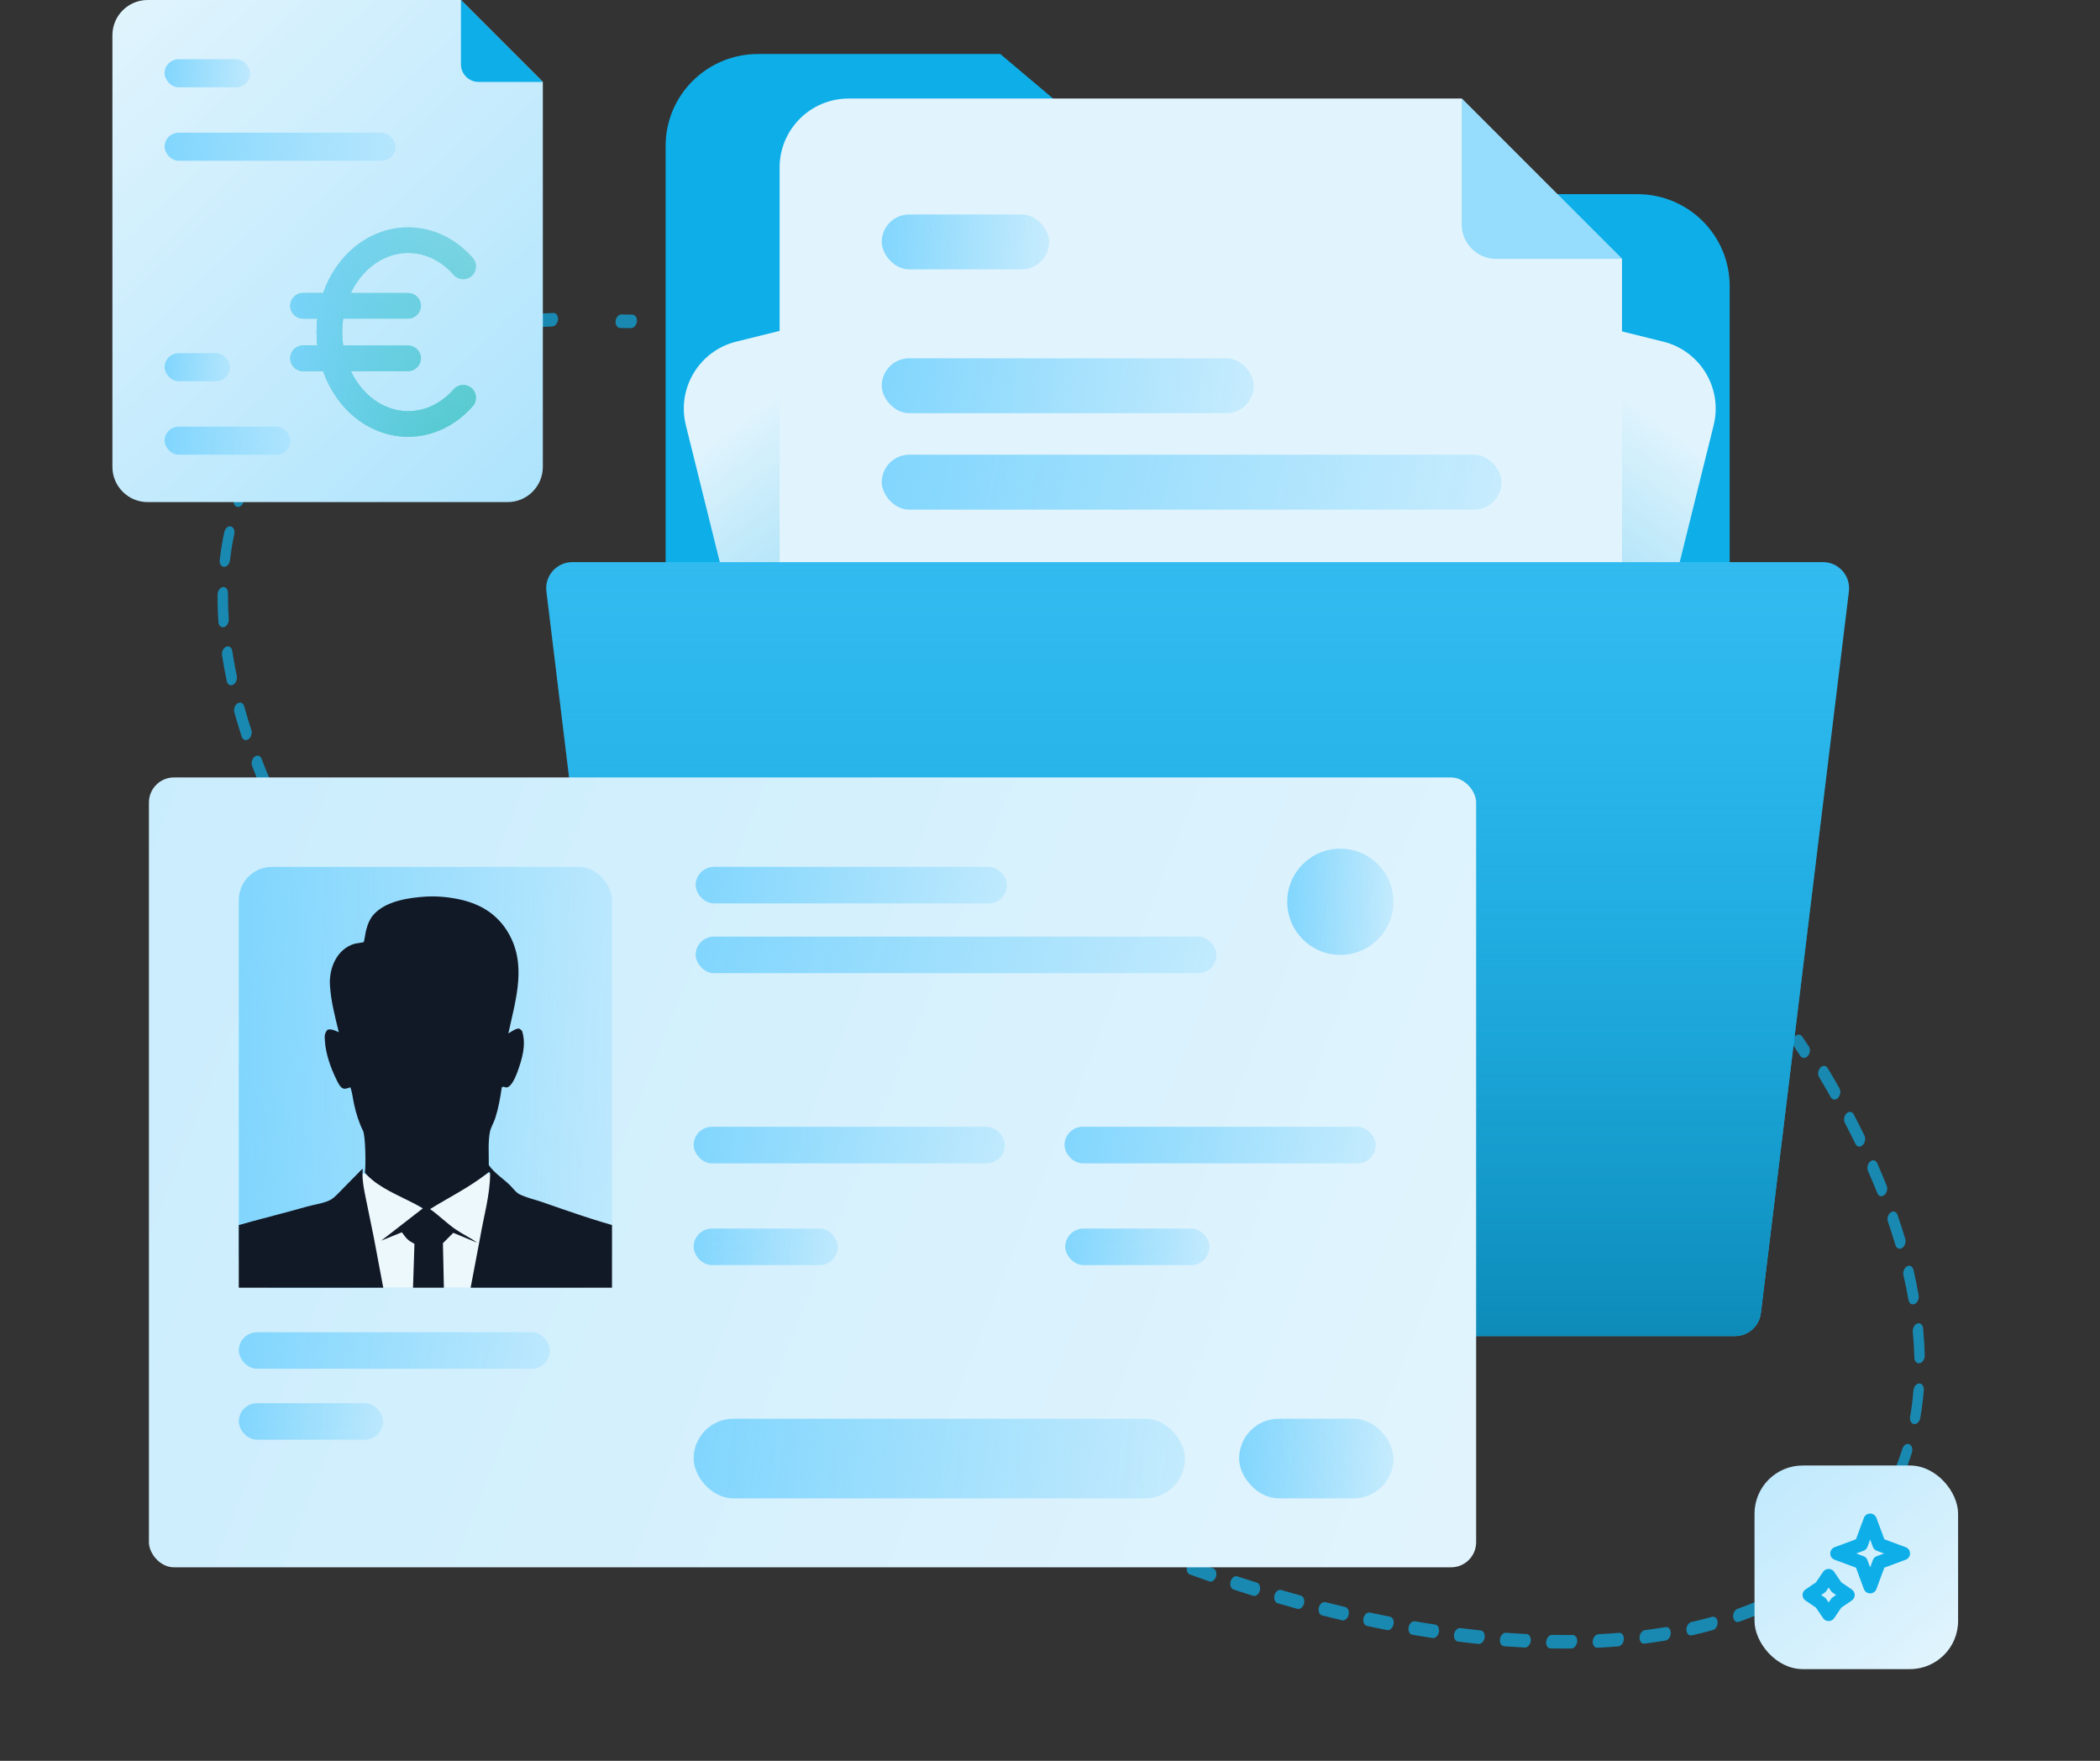
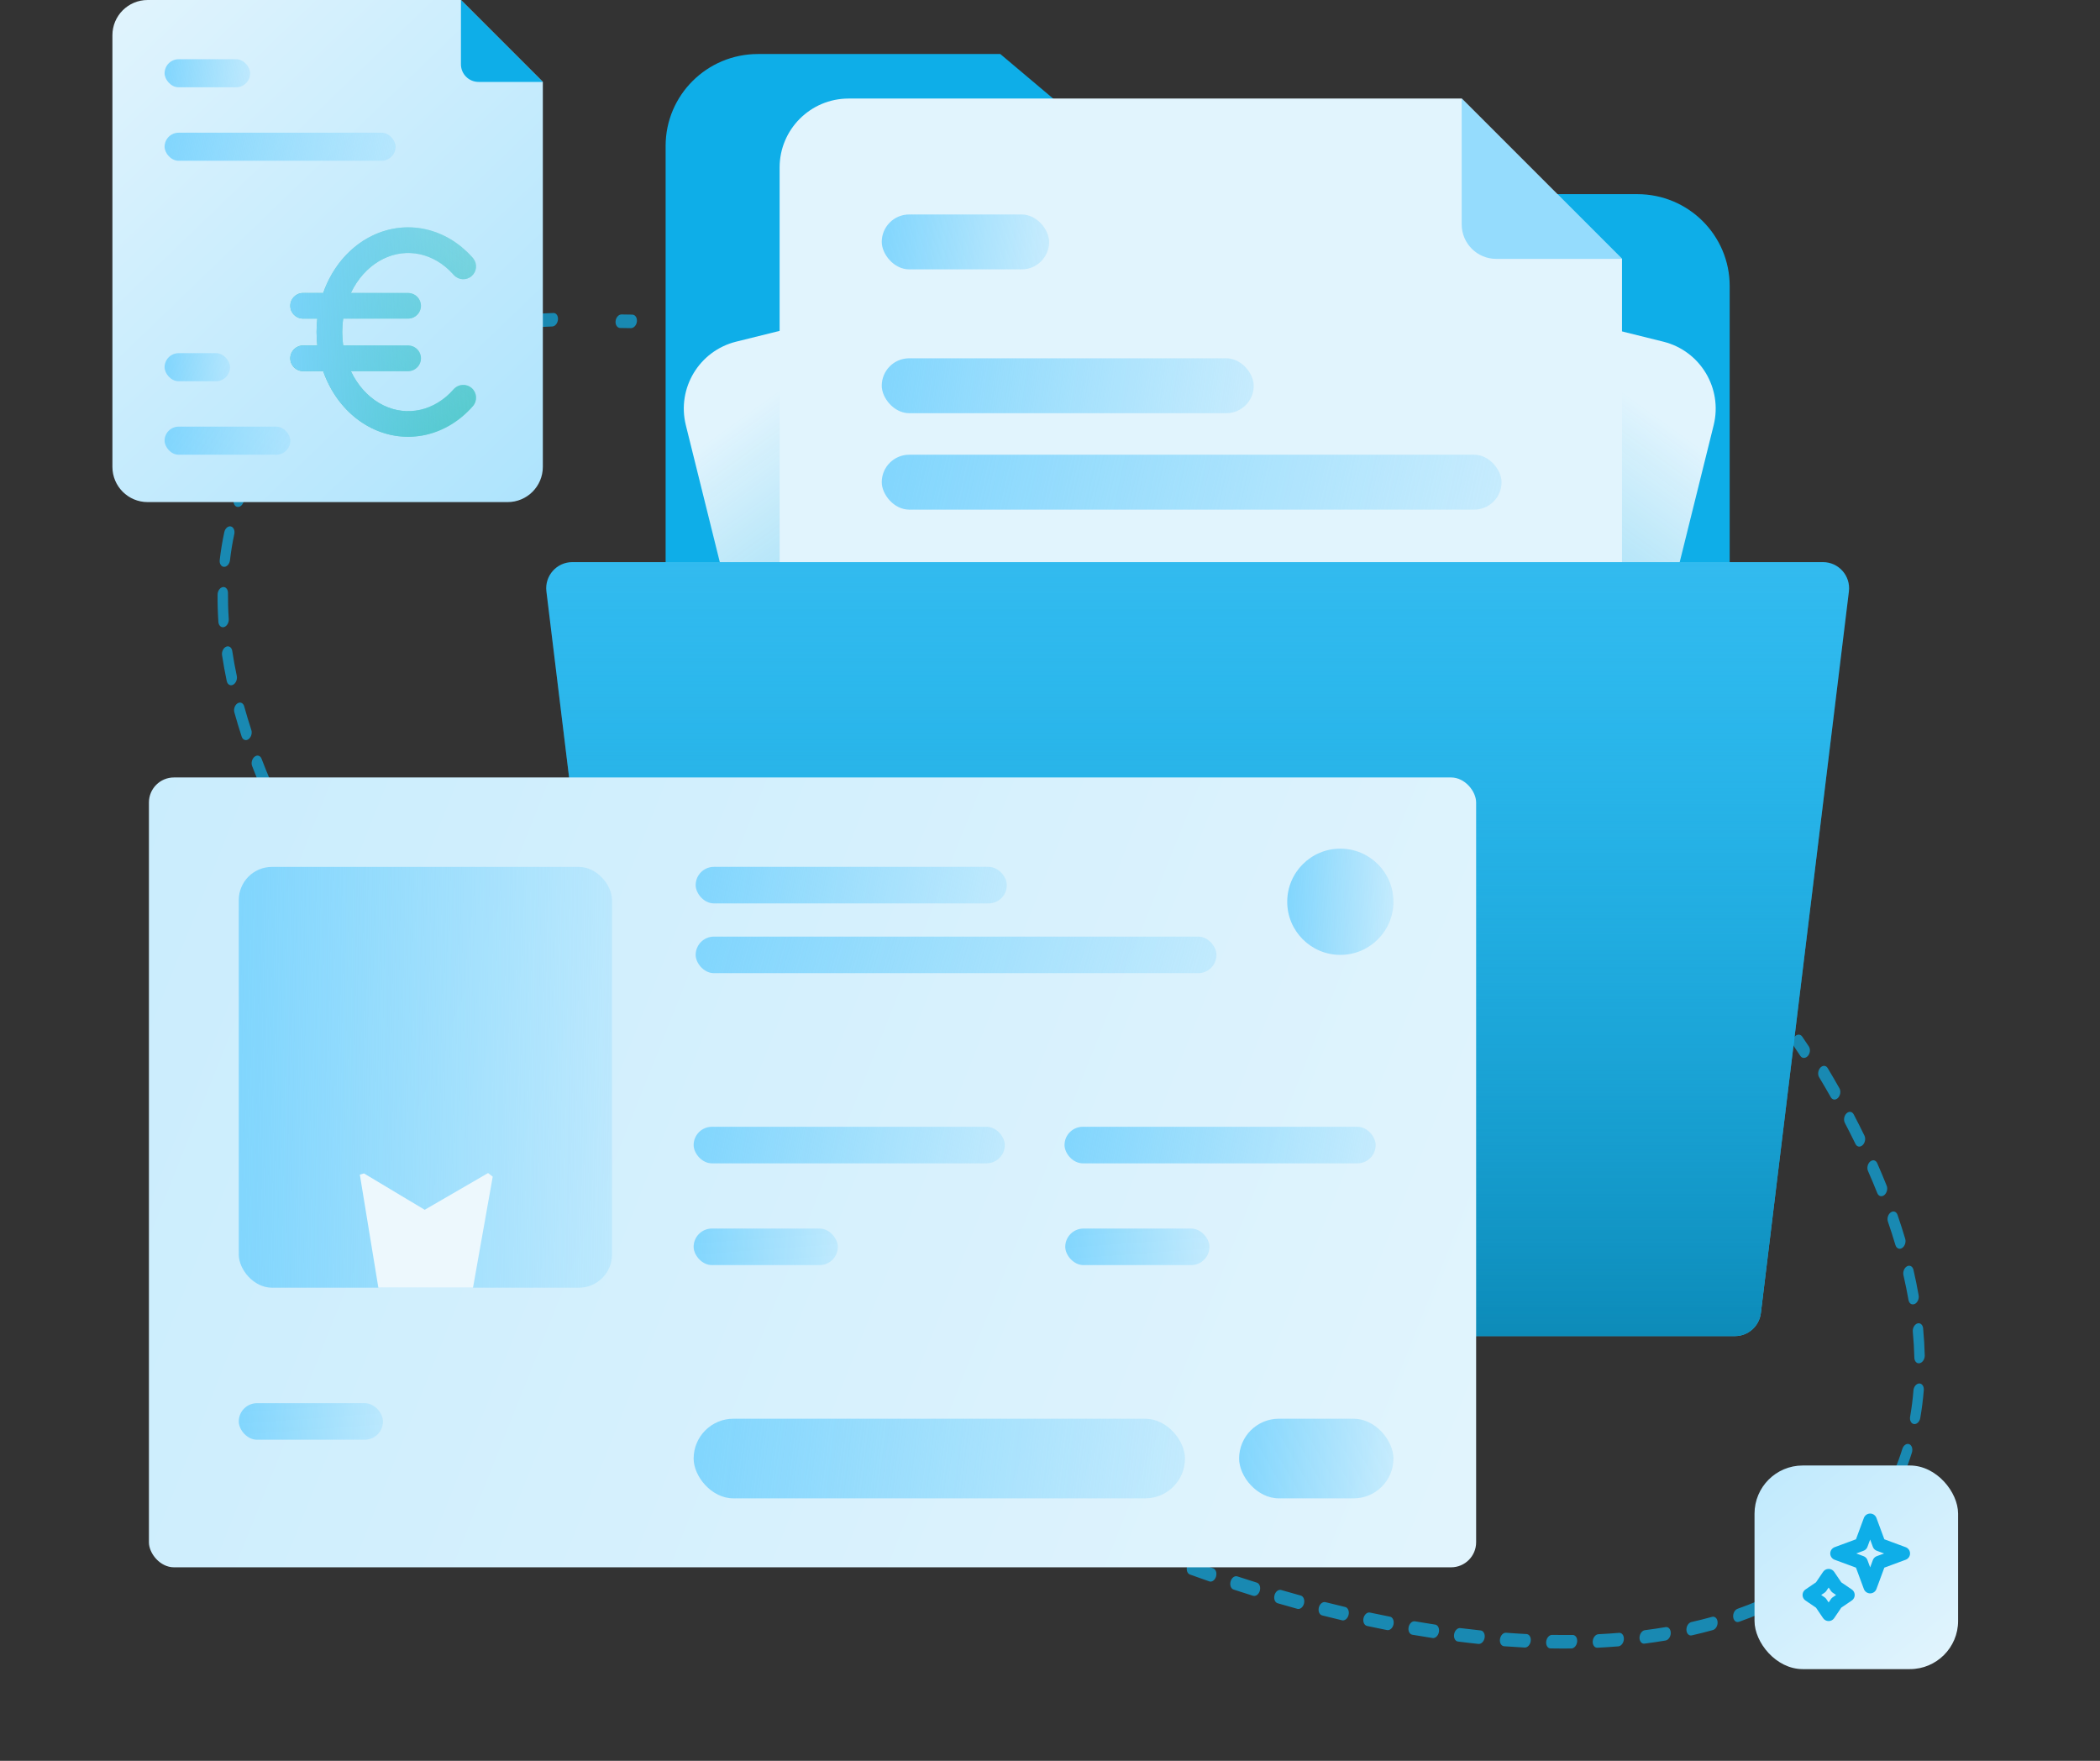
<svg xmlns="http://www.w3.org/2000/svg" width="501" height="420" viewBox="0 0 501 420" fill="none">
  <rect x="0" y="0" width="501" height="420" fill="#333333" stroke="none" />
  <path d="M412.654 68.236V180.07C412.654 198.235 397.863 212.958 379.614 212.958H191.837C173.588 212.958 158.797 198.235 158.797 180.07V34.811C158.797 22.702 168.66 12.885 180.824 12.885H238.644L278.292 46.31H390.627C402.792 46.31 412.654 56.127 412.654 68.236Z" fill="#0EAEE8" />
  <path d="M363.925 74.187L407.186 248.593C409.373 257.411 403.998 266.332 395.18 268.519L232.056 308.981C223.238 311.169 214.317 305.794 212.13 296.975L163.623 101.419C161.436 92.601 166.811 83.68 175.629 81.493L317.603 46.277L363.925 74.187Z" fill="url(#paint0_linear_726_348)" />
  <path d="M323.829 75.412L316.603 46.279L362.926 74.189L333.793 81.415C329.386 82.509 324.922 79.819 323.829 75.412Z" fill="#95DCFD" />
  <rect x="188.969" y="106.422" width="39.934" height="13.1" rx="6.55" transform="rotate(-13.931 188.969 106.422)" fill="url(#paint1_linear_726_348)" />
  <rect x="197.228" y="139.717" width="88.748" height="13.1" rx="6.55" transform="rotate(-13.931 197.228 139.717)" fill="url(#paint2_linear_726_348)" />
  <rect x="205.486" y="173.012" width="147.871" height="13.1" rx="6.55" transform="rotate(-13.931 205.486 173.012)" fill="url(#paint3_linear_726_348)" />
-   <rect x="213.745" y="206.307" width="79.614" height="13.1" rx="6.55" transform="rotate(-13.931 213.745 206.307)" fill="url(#paint4_linear_726_348)" />
  <rect x="222.003" y="239.6" width="79.614" height="13.1" rx="6.55" transform="rotate(-13.931 222.003 239.6)" fill="url(#paint5_linear_726_348)" />
  <rect x="230.261" y="272.895" width="58.691" height="13.1" rx="6.55" transform="rotate(-13.931 230.261 272.895)" fill="url(#paint6_linear_726_348)" />
  <path d="M208.527 74.191L165.266 248.597C163.079 257.415 168.454 266.336 177.272 268.523L340.396 308.985C349.215 311.173 358.135 305.798 360.322 296.979L408.829 101.423C411.016 92.605 405.642 83.684 396.823 81.497L254.85 46.281L208.527 74.191Z" fill="url(#paint7_linear_726_348)" />
  <path d="M247.624 75.415L254.85 46.281L208.527 74.191L237.66 81.418C242.067 82.51 246.531 79.821 247.624 75.415Z" fill="#95DCFD" />
  <rect width="39.934" height="13.1" rx="6.55" transform="matrix(-0.971 -0.241 -0.241 0.971 382.484 106.426)" fill="url(#paint8_linear_726_348)" />
  <rect width="88.748" height="13.1" rx="6.55" transform="matrix(-0.971 -0.241 -0.241 0.971 374.226 139.719)" fill="url(#paint9_linear_726_348)" />
  <rect width="147.871" height="13.1" rx="6.55" transform="matrix(-0.971 -0.241 -0.241 0.971 365.967 173.014)" fill="url(#paint10_linear_726_348)" />
  <rect width="79.614" height="13.1" rx="6.55" transform="matrix(-0.971 -0.241 -0.241 0.971 357.708 206.309)" fill="url(#paint11_linear_726_348)" />
  <rect width="79.614" height="13.1" rx="6.55" transform="matrix(-0.971 -0.241 -0.241 0.971 349.45 239.604)" fill="url(#paint12_linear_726_348)" />
  <rect width="58.691" height="13.1" rx="6.55" transform="matrix(-0.971 -0.241 -0.241 0.971 341.191 272.898)" fill="url(#paint13_linear_726_348)" />
  <path d="M386.961 61.747V241.438C386.961 250.524 379.597 257.888 370.511 257.888H202.445C193.359 257.888 185.994 250.524 185.994 241.438V39.956C185.994 30.87 193.359 23.506 202.445 23.506H348.72L386.961 61.747Z" fill="#E1F4FD" />
  <path d="M348.72 53.522V23.506L386.961 61.747H356.945C352.405 61.747 348.72 58.062 348.72 53.522Z" fill="#95DCFD" />
  <rect x="210.36" y="51.154" width="39.934" height="13.1" rx="6.55" fill="url(#paint14_linear_726_348)" />
  <rect x="210.36" y="85.457" width="88.748" height="13.1" rx="6.55" fill="url(#paint15_linear_726_348)" />
  <rect x="210.36" y="108.461" width="147.871" height="13.1" rx="6.55" fill="url(#paint16_linear_726_348)" />
-   <rect x="210.36" y="154.064" width="79.614" height="13.1" rx="6.55" fill="url(#paint17_linear_726_348)" />
  <rect x="210.36" y="188.367" width="79.614" height="13.1" rx="6.55" fill="url(#paint18_linear_726_348)" />
  <rect x="210.36" y="222.672" width="58.691" height="13.1" rx="6.55" fill="url(#paint19_linear_726_348)" />
  <path d="M130.358 141.066C129.905 137.351 132.804 134.076 136.547 134.076H434.906C438.649 134.076 441.548 137.351 441.095 141.066L420.087 313.209C419.705 316.337 417.049 318.688 413.898 318.688H157.555C154.404 318.688 151.748 316.337 151.367 313.209L130.358 141.066Z" fill="#33BBEF" />
  <path d="M130.358 141.066C129.905 137.351 132.804 134.076 136.547 134.076H434.906C438.649 134.076 441.548 137.351 441.095 141.066L420.087 313.209C419.705 316.337 417.049 318.688 413.898 318.688H157.555C154.404 318.688 151.748 316.337 151.367 313.209L130.358 141.066Z" fill="url(#paint20_linear_726_348)" />
  <g opacity="0.7">
    <path d="M430.145 252.311C429.895 252.253 429.669 252.095 429.495 251.836C428.987 251.072 428.467 250.295 427.945 249.528C427.509 248.894 427.619 247.867 428.174 247.248C428.731 246.62 429.541 246.63 429.968 247.271C430.495 248.049 431.022 248.827 431.535 249.602C431.962 250.244 431.853 251.271 431.29 251.888C430.946 252.263 430.519 252.399 430.145 252.311Z" fill="#0EAEE8" />
    <path d="M320.171 386.476C318.592 386.105 317.01 385.714 315.424 385.313C314.771 385.15 314.42 384.299 314.638 383.43C314.852 382.551 315.559 382.006 316.203 382.148C317.782 382.547 319.357 382.936 320.923 383.304C321.579 383.458 321.94 384.292 321.733 385.173C321.526 386.054 320.831 386.64 320.175 386.486L320.171 386.476ZM326.111 387.814C325.469 387.664 325.105 386.838 325.294 385.972C325.495 385.089 326.186 384.493 326.837 384.636C328.429 384.982 330.018 385.308 331.599 385.613C332.247 385.708 332.64 386.559 332.453 387.445C332.266 388.331 331.58 388.938 330.918 388.811C329.333 388.495 327.737 388.168 326.129 387.828L326.109 387.823L326.111 387.814ZM309.55 383.753C309.55 383.753 309.53 383.748 309.516 383.745C307.952 383.311 306.383 382.866 304.81 382.411C304.163 382.221 303.834 381.366 304.061 380.49C304.289 379.642 304.969 379.091 305.604 379.24C305.618 379.243 305.638 379.248 305.651 379.251C307.218 379.705 308.773 380.146 310.331 380.578C310.98 380.759 311.318 381.607 311.097 382.485C310.874 383.343 310.192 383.904 309.55 383.753ZM336.88 389.908C336.251 389.76 335.885 388.972 336.059 388.112C336.239 387.225 336.914 386.606 337.579 386.724C339.187 386.997 340.785 387.259 342.38 387.501C343.046 387.581 343.448 388.397 343.281 389.287C343.116 390.169 342.437 390.806 341.775 390.707C340.173 390.464 338.562 390.199 336.94 389.922C336.92 389.918 336.907 389.914 336.886 389.91L336.88 389.908ZM299.024 380.654C299.024 380.654 298.984 380.644 298.957 380.638C297.413 380.152 295.854 379.662 294.296 379.144C293.659 378.938 293.342 378.067 293.589 377.195C293.834 376.332 294.552 375.799 295.195 376.007C296.749 376.515 298.292 377.01 299.832 377.486C300.477 377.685 300.797 378.547 300.557 379.42C300.325 380.257 299.649 380.791 299.026 380.645L299.024 380.654ZM347.745 391.531C347.136 391.388 346.762 390.636 346.912 389.789C347.063 388.905 347.731 388.255 348.397 388.336C350.023 388.537 351.63 388.725 353.236 388.894C353.904 388.966 354.329 389.739 354.191 390.627C354.047 391.513 353.39 392.174 352.72 392.112C351.108 391.942 349.478 391.758 347.847 391.546C347.814 391.538 347.787 391.532 347.754 391.524L347.745 391.531ZM288.593 377.216C288.593 377.216 288.532 377.202 288.499 377.194C286.965 376.663 285.426 376.121 283.884 375.56C283.252 375.336 282.952 374.449 283.211 373.59C283.469 372.731 284.201 372.2 284.829 372.443C286.365 372.994 287.895 373.543 289.423 374.072C290.055 374.297 290.366 375.167 290.112 376.037C289.869 376.862 289.199 377.368 288.59 377.225L288.593 377.216ZM358.695 392.643C358.106 392.505 357.73 391.79 357.853 390.965C357.985 390.076 358.632 389.393 359.304 389.447C360.949 389.568 362.583 389.677 364.174 389.756C364.85 389.792 365.302 390.543 365.186 391.427C365.068 392.319 364.425 393.012 363.756 392.978C362.151 392.895 360.496 392.791 358.837 392.667C358.791 392.656 358.742 392.654 358.695 392.643ZM278.25 373.458C278.21 373.449 278.17 373.44 278.13 373.43C276.606 372.854 275.087 372.26 273.556 371.654C272.93 371.402 272.645 370.51 272.917 369.654C273.196 368.799 273.919 368.305 274.553 368.549C276.071 369.152 277.592 369.737 279.109 370.312C279.737 370.554 280.031 371.439 279.759 372.295C279.507 373.099 278.848 373.589 278.246 373.448L278.25 373.458ZM268.013 369.403C267.966 369.392 267.919 369.381 267.875 369.361C266.368 368.741 264.859 368.102 263.344 367.462C262.722 367.192 262.453 366.294 262.745 365.443C263.037 364.591 263.771 364.109 264.393 364.378C265.9 365.027 267.404 365.655 268.904 366.273C269.527 366.533 269.803 367.433 269.518 368.286C269.254 369.078 268.606 369.552 268.018 369.413L268.013 369.403ZM369.726 393.167C369.158 393.033 368.787 392.358 368.877 391.554C368.973 390.666 369.606 389.951 370.283 389.958C371.928 389.985 373.578 389.993 375.186 389.972C375.864 389.97 376.347 390.681 376.264 391.572C376.182 392.464 375.559 393.19 374.879 393.201C373.252 393.217 371.586 393.215 369.92 393.184C369.849 393.186 369.789 393.172 369.729 393.158L369.726 393.167ZM257.868 365.046C257.814 365.034 257.754 365.019 257.705 364.989C256.209 364.324 254.715 363.651 253.219 362.958C252.602 362.671 252.35 361.758 252.653 360.918C252.958 360.07 253.702 359.609 254.311 359.904C255.802 360.586 257.289 361.258 258.779 361.921C259.398 362.199 259.658 363.105 259.36 363.955C259.087 364.726 258.45 365.183 257.868 365.046ZM380.843 392.999C380.294 392.87 379.926 392.243 379.981 391.469C380.048 390.583 380.655 389.834 381.335 389.795C382.984 389.717 384.641 389.604 386.26 389.472C386.945 389.415 387.456 390.094 387.409 390.984C387.362 391.875 386.767 392.636 386.083 392.693C384.441 392.829 382.763 392.938 381.092 393.02C381.006 393.028 380.916 393.016 380.836 392.997L380.843 392.999ZM247.815 360.417C247.755 360.403 247.688 360.387 247.632 360.355C246.153 359.647 244.67 358.929 243.189 358.202C242.58 357.907 242.34 356.978 242.649 356.14C242.959 355.302 243.712 354.862 244.321 355.157C245.795 355.883 247.274 356.591 248.746 357.297C249.354 357.592 249.606 358.504 249.294 359.351C249.016 360.111 248.384 360.551 247.815 360.417ZM392.007 392.027C391.492 391.906 391.125 391.336 391.142 390.6C391.167 389.714 391.742 388.919 392.425 388.834C394.093 388.618 395.753 388.373 397.362 388.106C398.045 387.991 398.598 388.614 398.596 389.496C398.593 390.377 398.036 391.186 397.353 391.3C395.722 391.572 394.03 391.829 392.343 392.039C392.227 392.05 392.114 392.052 392.007 392.027ZM237.867 355.519C237.801 355.503 237.727 355.486 237.66 355.442C236.196 354.699 234.73 353.938 233.258 353.174C232.653 352.862 232.428 351.926 232.751 351.092C233.075 350.257 233.828 349.846 234.434 350.15C235.893 350.91 237.355 351.661 238.818 352.403C239.425 352.707 239.659 353.635 239.333 354.478C239.053 355.219 238.425 355.64 237.863 355.508L237.867 355.519ZM228.024 350.36C227.943 350.342 227.872 350.315 227.796 350.278C226.349 349.493 224.897 348.706 223.448 347.9C222.848 347.57 222.638 346.629 222.973 345.806C223.309 344.975 224.067 344.574 224.66 344.903C226.102 345.707 227.549 346.492 228.99 347.267C229.592 347.589 229.811 348.523 229.474 349.354C229.183 350.083 228.566 350.488 228.017 350.359L228.024 350.36ZM403.197 390.074C402.715 389.961 402.355 389.449 402.333 388.761C402.307 387.882 402.835 387.048 403.52 386.896C405.183 386.519 406.832 386.109 408.434 385.66C409.115 385.469 409.72 386.019 409.768 386.894C409.826 387.761 409.319 388.629 408.634 388.809C407.003 389.261 405.314 389.689 403.622 390.07C403.473 390.101 403.331 390.106 403.197 390.074ZM218.288 344.952C218.201 344.932 218.123 344.904 218.042 344.857C216.611 344.036 215.175 343.206 213.742 342.366C213.152 342.019 212.952 341.071 213.3 340.251C213.647 339.432 214.41 339.042 214.999 339.389C216.426 340.227 217.857 341.047 219.281 341.866C219.873 342.204 220.082 343.145 219.739 343.975C219.443 344.692 218.836 345.081 218.294 344.954L218.288 344.952ZM208.647 339.291C208.553 339.269 208.47 339.231 208.383 339.182C206.954 338.324 205.535 337.45 204.123 336.578C203.538 336.213 203.358 335.269 203.712 334.451C204.074 333.635 204.832 333.263 205.417 333.628C206.822 334.499 208.235 335.362 209.658 336.218C210.245 336.574 210.433 337.519 210.085 338.339C209.787 339.037 209.182 339.417 208.647 339.291ZM414.347 386.879C413.905 386.775 413.562 386.343 413.49 385.719C413.395 384.862 413.866 383.967 414.543 383.728C416.191 383.148 417.822 382.516 419.383 381.849C420.058 381.561 420.706 382.017 420.839 382.864C420.972 383.711 420.532 384.623 419.857 384.91C418.251 385.586 416.58 386.237 414.887 386.835C414.694 386.903 414.51 386.908 414.342 386.868L414.347 386.879ZM199.105 333.388C199.005 333.364 198.908 333.323 198.823 333.265C197.411 332.364 196.006 331.464 194.609 330.558C194.033 330.185 193.863 329.225 194.231 328.41C194.597 327.605 195.364 327.254 195.947 327.628C197.337 328.533 198.736 329.431 200.143 330.321C200.721 330.685 200.898 331.646 200.539 332.454C200.229 333.14 199.644 333.496 199.116 333.371L199.105 333.388ZM189.671 327.235C189.564 327.21 189.461 327.166 189.365 327.096C187.968 326.161 186.58 325.218 185.198 324.277C184.626 323.887 184.472 322.921 184.851 322.118C185.23 321.316 185.998 320.993 186.572 321.375C187.947 322.314 189.328 323.255 190.721 324.18C191.295 324.562 191.456 325.529 191.083 326.333C190.771 327 190.188 327.347 189.673 327.226L189.671 327.235ZM425.302 382.11C424.914 382.019 424.598 381.68 424.48 381.159C424.299 380.338 424.683 379.394 425.346 379.038C426.943 378.189 428.513 377.278 429.998 376.336C430.644 375.929 431.355 376.238 431.585 377.032C431.815 377.826 431.48 378.8 430.834 379.208C429.289 380.192 427.664 381.129 426.01 382.011C425.769 382.135 425.527 382.173 425.306 382.121L425.302 382.11ZM180.35 320.843C180.236 320.816 180.127 320.771 180.026 320.691C178.644 319.721 177.278 318.745 175.913 317.761C175.352 317.354 175.214 316.382 175.597 315.59C175.988 314.8 176.76 314.488 177.323 314.886C178.683 315.86 180.042 316.834 181.418 317.802C181.987 318.201 182.133 319.175 181.749 319.967C181.433 320.623 180.861 320.953 180.352 320.834L180.35 320.843ZM171.153 314.195C171.032 314.167 170.918 314.111 170.81 314.029C169.453 313.018 168.095 312.006 166.752 310.989C166.195 310.564 166.072 309.586 166.474 308.808C166.878 308.021 167.652 307.728 168.202 308.152C169.538 309.167 170.883 310.176 172.243 311.178C172.802 311.594 172.934 312.564 172.536 313.353C172.218 313.99 171.648 314.311 171.153 314.195ZM435.761 375.272C435.447 375.198 435.177 374.964 435.021 374.576C434.723 373.832 434.98 372.83 435.589 372.338C437.069 371.149 438.494 369.89 439.823 368.59C440.401 368.024 441.17 368.119 441.532 368.801C441.894 369.484 441.717 370.505 441.14 371.071C439.738 372.44 438.24 373.767 436.683 375.014C436.386 375.257 436.058 375.332 435.764 375.263L435.761 375.272ZM162.085 307.293C161.958 307.263 161.838 307.206 161.725 307.114C160.382 306.068 159.049 305.015 157.73 303.955C157.184 303.514 157.076 302.531 157.485 301.754C157.9 300.979 158.677 300.706 159.225 301.138C160.539 302.187 161.866 303.239 163.202 304.283C163.75 304.715 163.873 305.693 163.463 306.479C163.141 307.095 162.583 307.401 162.094 307.286L162.085 307.293ZM153.151 300.129C153.017 300.097 152.885 300.028 152.766 299.934C151.447 298.846 150.13 297.749 148.834 296.657C148.299 296.2 148.204 295.219 148.626 294.446C149.046 293.681 149.825 293.428 150.369 293.878C151.666 294.97 152.971 296.055 154.283 297.141C154.827 297.591 154.928 298.573 154.506 299.347C154.18 299.953 153.632 300.242 153.151 300.129ZM445.115 365.839C444.901 365.789 444.706 365.658 444.55 365.451C444.104 364.853 444.167 363.833 444.684 363.167C445.914 361.597 447.063 359.951 448.105 358.251C448.561 357.514 449.348 357.319 449.859 357.819C450.37 358.318 450.418 359.316 449.96 360.062C448.842 361.877 447.607 363.646 446.296 365.32C445.961 365.754 445.512 365.923 445.117 365.83L445.115 365.839ZM144.362 292.704C144.221 292.671 144.082 292.601 143.959 292.496C142.657 291.365 141.369 290.237 140.09 289.101C139.557 288.635 139.487 287.641 139.92 286.88C140.359 286.12 141.139 285.895 141.666 286.36C142.938 287.494 144.22 288.62 145.51 289.739C146.043 290.206 146.128 291.194 145.695 291.955C145.367 292.542 144.83 292.814 144.355 292.703L144.362 292.704ZM135.725 284.993C135.571 284.957 135.425 284.885 135.299 284.76C134.022 283.587 132.757 282.417 131.504 281.231C130.984 280.739 130.93 279.74 131.372 279C131.823 278.252 132.605 278.047 133.12 278.528C134.362 279.702 135.627 280.872 136.893 282.033C137.415 282.516 137.485 283.509 137.041 284.259C136.71 284.826 136.182 285.091 135.72 284.982L135.725 284.993ZM452.351 353.7C452.258 353.678 452.168 353.638 452.081 353.589C451.494 353.233 451.309 352.278 451.663 351.46L451.806 351.124C452.573 349.331 453.257 347.471 453.847 345.59C454.112 344.732 454.838 344.229 455.474 344.464C456.104 344.697 456.396 345.591 456.131 346.449C455.5 348.473 454.762 350.472 453.936 352.393L453.778 352.764C453.474 353.46 452.878 353.833 452.343 353.707L452.351 353.7ZM127.258 277.008C127.097 276.971 126.94 276.887 126.808 276.76C125.554 275.546 124.316 274.325 123.091 273.108C122.582 272.599 122.543 271.594 123.003 270.868C123.465 270.132 124.25 269.946 124.752 270.453C125.971 271.669 127.204 272.879 128.444 274.091C128.955 274.59 129.003 275.588 128.548 276.325C128.214 276.873 127.697 277.121 127.242 277.014L127.258 277.008ZM118.974 268.726C118.8 268.685 118.645 268.592 118.501 268.453C117.28 267.189 116.066 265.927 114.874 264.661C114.376 264.136 114.359 263.126 114.833 262.403C115.306 261.679 116.091 261.522 116.589 262.047C117.777 263.303 118.978 264.562 120.194 265.816C120.694 266.331 120.718 267.343 120.251 268.068C119.915 268.596 119.409 268.828 118.967 268.724L118.974 268.726ZM110.9 260.122C110.719 260.08 110.544 259.982 110.404 259.826C109.21 258.511 108.035 257.201 106.869 255.883C106.39 255.335 106.396 254.321 106.878 253.619C107.368 252.918 108.153 252.789 108.634 253.329C109.788 254.634 110.957 255.943 112.14 257.245C112.629 257.778 112.631 258.793 112.153 259.506C111.816 260.006 111.328 260.223 110.893 260.121L110.9 260.122ZM456.533 339.656C455.924 339.513 455.55 338.761 455.7 337.914C456.057 335.883 456.327 333.774 456.494 331.65C456.569 330.758 457.174 330.017 457.859 329.989C458.541 329.969 459.034 330.663 458.965 331.558C458.782 333.81 458.503 336.05 458.121 338.218C457.97 339.102 457.302 339.751 456.629 339.669C456.596 339.661 456.569 339.655 456.535 339.647L456.533 339.656ZM103.037 251.189C102.843 251.143 102.664 251.035 102.515 250.857C101.352 249.494 100.212 248.125 99.093 246.762C98.625 246.197 98.653 245.179 99.16 244.492C99.661 243.803 100.447 243.703 100.912 244.277C102.027 245.63 103.163 246.988 104.311 248.348C104.787 248.906 104.767 249.926 104.273 250.616C103.934 251.096 103.456 251.297 103.041 251.199L103.037 251.189ZM95.434 241.899C95.227 241.851 95.036 241.73 94.885 241.533C93.764 240.113 92.666 238.688 91.588 237.268C91.14 236.679 91.196 235.658 91.713 234.992C92.229 234.326 93.013 234.264 93.461 234.852C94.535 236.262 95.622 237.675 96.738 239.085C97.194 239.666 97.154 240.681 96.642 241.358C96.303 241.809 95.842 241.995 95.441 241.901L95.434 241.899ZM457.574 325.16C457.086 325.045 456.721 324.523 456.708 323.827C456.661 321.805 456.535 319.727 456.34 317.642C456.26 316.779 456.75 315.898 457.423 315.676C458.105 315.448 458.721 315.981 458.803 316.835C459.01 319.018 459.141 321.193 459.19 323.301C459.21 324.178 458.668 325.009 457.985 325.152C457.843 325.185 457.703 325.181 457.576 325.151L457.574 325.16ZM88.125 232.233C87.904 232.181 87.702 232.048 87.542 231.83C86.476 230.356 85.41 228.854 84.387 227.38C83.959 226.767 84.044 225.744 84.583 225.102C85.115 224.459 85.898 224.434 86.324 225.056C87.343 226.519 88.397 228.009 89.452 229.471C89.888 230.076 89.819 231.094 89.291 231.748C88.954 232.162 88.511 232.333 88.123 232.242L88.125 232.233ZM456.15 311.118C455.742 311.022 455.408 310.64 455.314 310.077C454.977 308.148 454.569 306.155 454.111 304.17C453.921 303.357 454.301 302.402 454.957 302.044C455.613 301.686 456.302 302.057 456.492 302.87C456.971 304.917 457.386 306.969 457.735 308.967C457.884 309.808 457.455 310.732 456.791 311.032C456.57 311.131 456.355 311.147 456.154 311.1L456.15 311.118ZM81.157 222.134C80.923 222.079 80.703 221.933 80.542 221.686C79.527 220.148 78.527 218.576 77.556 217.029C77.15 216.384 77.277 215.361 77.823 214.749C78.378 214.13 79.155 214.161 79.554 214.805C80.514 216.339 81.511 217.892 82.509 219.416C82.926 220.046 82.819 221.073 82.277 221.695C81.946 222.083 81.523 222.23 81.148 222.142L81.157 222.134ZM74.586 211.579C74.332 211.519 74.103 211.352 73.935 211.075C72.977 209.446 72.042 207.803 71.151 206.19C70.78 205.515 70.941 204.5 71.516 203.914C72.089 203.337 72.855 203.413 73.233 204.09C74.108 205.68 75.034 207.302 75.981 208.919C76.369 209.579 76.229 210.599 75.658 211.195C75.329 211.545 74.932 211.67 74.584 211.588L74.586 211.579ZM452.99 297.826C452.635 297.742 452.338 297.445 452.199 296.985C451.649 295.149 451.047 293.262 450.406 291.394C450.141 290.63 450.437 289.637 451.072 289.189C451.707 288.74 452.431 288.996 452.694 289.769C453.353 291.679 453.973 293.608 454.533 295.494C454.765 296.279 454.437 297.255 453.795 297.673C453.528 297.848 453.248 297.896 452.994 297.836L452.99 297.826ZM68.514 200.496C68.239 200.431 67.99 200.23 67.824 199.916C66.949 198.202 66.098 196.475 65.298 194.77C64.965 194.056 65.175 193.042 65.773 192.51C66.371 191.977 67.129 192.117 67.462 192.831C68.255 194.506 69.09 196.21 69.949 197.902C70.302 198.592 70.113 199.61 69.53 200.165C69.212 200.47 68.842 200.573 68.514 200.496ZM448.618 285.302C448.303 285.228 448.029 284.983 447.873 284.595C447.175 282.847 446.428 281.069 445.65 279.302C445.334 278.573 445.564 277.565 446.172 277.053C446.779 276.541 447.531 276.708 447.846 277.437C448.638 279.235 449.399 281.046 450.11 282.825C450.409 283.569 450.145 284.57 449.529 285.06C449.234 285.294 448.906 285.369 448.618 285.302ZM63.072 188.83C62.764 188.758 62.495 188.524 62.341 188.155C61.569 186.333 60.835 184.5 60.147 182.707C59.858 181.956 60.135 180.959 60.756 180.479C61.377 179.999 62.116 180.22 62.403 180.98C63.077 182.741 63.799 184.533 64.557 186.324C64.865 187.06 64.621 188.065 64.016 188.568C63.717 188.82 63.38 188.902 63.079 188.832L63.072 188.83ZM443.365 273.462C443.078 273.395 442.828 273.194 442.666 272.862C441.861 271.212 441.008 269.522 440.127 267.835C439.767 267.143 439.948 266.133 440.525 265.567C441.11 265.002 441.869 265.105 442.231 265.787C443.129 267.497 443.991 269.208 444.81 270.889C445.152 271.596 444.949 272.611 444.355 273.154C444.041 273.441 443.678 273.545 443.356 273.47L443.365 273.462ZM58.436 176.5C58.095 176.42 57.8 176.142 57.657 175.7C57.025 173.759 56.439 171.809 55.91 169.911C55.689 169.11 56.035 168.148 56.686 167.751C57.337 167.353 58.037 167.679 58.258 168.481C58.771 170.327 59.341 172.226 59.961 174.126C60.215 174.907 59.9 175.886 59.268 176.325C58.99 176.516 58.701 176.572 58.434 176.509L58.436 176.5ZM437.438 262.242C437.177 262.181 436.943 262.003 436.777 261.717C435.884 260.141 434.943 258.526 433.99 256.936C433.592 256.283 433.733 255.263 434.293 254.654C434.85 254.055 435.624 254.095 436.022 254.748C436.991 256.36 437.941 257.997 438.844 259.594C439.223 260.262 439.069 261.278 438.498 261.875C438.173 262.206 437.783 262.333 437.436 262.251L437.438 262.242ZM54.92 163.428C54.526 163.335 54.205 162.985 54.092 162.446C53.659 160.38 53.285 158.31 52.977 156.284C52.851 155.438 53.291 154.526 53.964 154.248C54.636 153.97 55.284 154.426 55.41 155.271C55.706 157.228 56.069 159.23 56.489 161.226C56.662 162.054 56.265 162.994 55.599 163.331C55.367 163.447 55.128 163.476 54.914 163.426L54.92 163.428ZM52.969 149.585C52.508 149.476 52.153 149.004 52.102 148.347C51.955 146.15 51.89 143.962 51.91 141.832C51.919 140.952 52.476 140.144 53.166 140.031C53.848 139.926 54.4 140.549 54.389 141.438C54.374 143.455 54.434 145.546 54.575 147.647C54.633 148.515 54.125 149.382 53.445 149.573C53.279 149.619 53.117 149.619 52.969 149.585ZM53.269 135.179C52.693 135.044 52.322 134.369 52.421 133.557C52.682 131.304 53.05 129.076 53.515 126.918C53.709 126.034 54.395 125.427 55.048 125.561C55.055 125.563 55.068 125.566 55.075 125.568C55.717 125.719 56.079 126.524 55.896 127.392C55.456 129.414 55.113 131.505 54.87 133.621C54.766 134.516 54.134 135.221 53.453 135.204C53.391 135.199 53.329 135.194 53.269 135.179ZM56.574 120.902C56.513 120.888 56.453 120.873 56.397 120.841C55.78 120.554 55.528 119.641 55.834 118.793C56.246 117.638 56.699 116.492 57.181 115.372C57.576 114.44 58.005 113.516 58.443 112.614C58.834 111.823 59.601 111.501 60.169 111.909C60.73 112.316 60.875 113.29 60.485 114.08C60.077 114.914 59.676 115.778 59.311 116.641C58.871 117.675 58.448 118.752 58.063 119.819C57.793 120.581 57.151 121.028 56.576 120.893L56.574 120.902ZM63.059 108.111C62.879 108.069 62.704 107.971 62.559 107.804C62.072 107.263 62.069 106.256 62.554 105.545C63.739 103.803 65.033 102.115 66.398 100.51C66.942 99.879 67.72 99.872 68.137 100.501C68.554 101.13 68.456 102.151 67.912 102.782C66.627 104.282 65.413 105.875 64.304 107.502C63.967 108.002 63.479 108.219 63.05 108.119L63.059 108.111ZM71.961 97.928C71.673 97.86 71.419 97.649 71.251 97.315C70.917 96.601 71.125 95.597 71.718 95.053C73.152 93.759 74.689 92.507 76.271 91.333C76.897 90.863 77.629 91.111 77.91 91.869C78.19 92.628 77.907 93.624 77.275 94.092C75.761 95.216 74.308 96.411 72.94 97.636C72.628 97.914 72.273 98.011 71.959 97.937L71.961 97.928ZM82.215 90.433C81.847 90.347 81.534 90.027 81.408 89.542C81.193 88.742 81.555 87.774 82.204 87.386C83.762 86.462 85.403 85.576 87.065 84.753C87.728 84.425 88.403 84.83 88.569 85.656C88.734 86.482 88.33 87.421 87.667 87.749C86.054 88.547 84.477 89.4 82.969 90.288C82.715 90.437 82.451 90.48 82.21 90.423L82.215 90.433ZM93.083 85.161C92.655 85.06 92.314 84.648 92.236 84.051C92.118 83.198 92.57 82.299 93.247 82.031C94.858 81.395 96.531 80.792 98.23 80.233C98.91 80.013 99.528 80.538 99.61 81.392C99.689 82.255 99.2 83.136 98.527 83.357C96.874 83.898 95.239 84.491 93.667 85.109C93.466 85.185 93.264 85.204 93.083 85.161ZM104.195 81.587C103.72 81.475 103.363 80.983 103.33 80.312C103.288 79.439 103.804 78.592 104.489 78.412C106.118 77.998 107.806 77.607 109.505 77.257C110.188 77.114 110.76 77.713 110.78 78.59C110.8 79.468 110.259 80.299 109.576 80.442C107.905 80.789 106.249 81.168 104.655 81.581C104.498 81.62 104.342 81.621 104.202 81.588L104.195 81.587ZM115.379 79.329C114.87 79.21 114.508 78.65 114.514 77.931C114.525 77.042 115.087 76.244 115.775 76.14C117.4 75.896 119.091 75.667 120.788 75.478C121.47 75.401 122 76.056 121.969 76.941C121.938 77.825 121.358 78.609 120.677 78.686C119.009 78.873 117.346 79.099 115.744 79.339C115.619 79.357 115.501 79.349 115.388 79.322L115.379 79.329ZM126.558 78.114C126.016 77.986 125.65 77.379 125.696 76.612C125.75 75.723 126.352 74.963 127.034 74.915C128.669 74.806 130.349 74.717 132.016 74.653C132.701 74.624 133.192 75.328 133.117 76.221C133.041 77.114 132.436 77.854 131.754 77.874C130.102 77.931 128.445 78.016 126.829 78.13C126.736 78.137 126.638 78.133 126.551 78.112L126.558 78.114Z" fill="#0EAEE8" />
    <path d="M147.756 78.206C147.173 78.069 146.782 77.399 146.86 76.601C146.944 75.71 147.589 74.989 148.289 75.002C149.135 75.011 149.989 75.022 150.847 75.043C151.547 75.056 152.038 75.797 151.946 76.686C151.854 77.576 151.205 78.286 150.505 78.273C149.661 78.255 148.816 78.237 147.977 78.23C147.903 78.231 147.832 78.224 147.762 78.208L147.756 78.206Z" fill="#0EAEE8" />
  </g>
  <rect x="35.527" y="185.441" width="316.635" height="188.398" rx="5.975" fill="url(#paint21_linear_726_348)" />
  <g clip-path="url(#clip0_726_348)">
    <rect x="56.965" y="206.775" width="89.043" height="100.373" rx="7.916" fill="url(#paint22_linear_726_348)" />
    <path d="M85.846 280.176L86.831 279.886L101.321 288.563L116.44 279.801L117.552 280.657L106.754 341.433H95.887L85.846 280.176Z" fill="#EDF8FD" />
-     <path d="M180.916 373.537C180.326 369.577 179.204 365.637 178.275 361.739L172.162 337.924L167.988 324.349C166.048 317.103 165.384 309.42 163.083 302.325C162.454 300.391 161.634 298.075 159.922 296.849C156.822 294.629 151.684 293.735 148.051 292.762C141.808 291.089 135.528 288.874 129.429 286.745C127.668 286.13 125.583 285.685 123.937 284.859C123.048 284.412 122.333 283.353 121.617 282.653C120.102 281.175 117.728 279.634 116.61 277.878C116.645 275.424 116.403 272.443 116.865 270.054C117.093 268.876 117.792 267.835 118.155 266.697C118.926 264.286 119.357 261.848 119.71 259.348C120.366 259.045 120.248 259.386 120.834 259.373C121.995 259.348 123.035 256.784 123.388 255.826C124.554 252.664 125.61 249.203 124.546 245.894C124.253 245.648 124.026 245.285 123.615 245.336C122.836 245.435 121.956 246.099 121.281 246.494C123.074 238.196 125.867 229.704 120.911 221.926C118.314 217.85 114.413 215.574 109.757 214.553C107.201 213.99 104.454 213.716 101.836 213.843C97.724 214.085 92.251 214.832 89.258 218.01C88.19 219.147 87.659 220.615 87.285 222.1C87.194 222.46 86.898 224.576 86.768 224.703C86.664 224.804 84.948 225.005 84.656 225.089C80.349 226.309 78.447 230.948 78.72 235.088C78.969 238.868 79.927 242.533 80.835 246.196C79.862 245.814 79.213 245.389 78.157 245.598C77.389 246.481 77.43 247.067 77.503 248.238C77.694 251.315 78.876 254.681 80.228 257.424C80.541 258.059 80.987 259.071 81.581 259.471C82.216 259.902 82.76 259.591 83.428 259.402L83.606 259.35C84.048 260.672 84.189 262.099 84.488 263.462C84.954 265.589 85.651 267.795 86.618 269.752C87.201 270.933 87.308 278.239 87.049 279.708C87.244 279.938 87.449 280.162 87.663 280.379L87.665 280.381C90.603 283.38 95.08 285.119 98.907 287.114C98.909 287.114 98.912 287.116 98.914 287.118C98.914 287.119 98.914 287.119 98.914 287.119C99.596 287.474 100.256 287.837 100.883 288.217L100.824 288.263L90.949 295.925L95.875 293.929C96.607 294.908 97.123 295.743 98.225 296.307L98.875 296.687L97.971 324.425L97.8 333.777C97.779 334.723 97.976 336.431 97.641 337.286C95.653 330.76 94.533 323.739 93.293 317.032L89.161 295.059L87.206 285.514C86.851 283.697 86.463 281.844 86.484 279.984C86.488 279.636 86.505 279.287 86.54 278.939L86.416 278.819L81.547 283.779C80.811 284.494 79.996 285.45 79.145 286.015C77.736 286.947 74.905 287.32 73.239 287.797C64.565 290.282 55.483 292.207 47.083 295.502C45.39 296.166 43.413 296.748 42.014 297.947C40.432 299.303 39.692 301.961 39.148 303.931C36.989 311.751 36.195 320.025 34.276 327.936L30.993 339.037L24.317 364.964C23.291 369.062 21.627 372.344 21.769 376.692C21.854 379.337 22.375 382.011 22.825 384.618C23.938 391.058 25.625 397.392 27.247 403.72C27.481 404.632 27.71 405.55 27.939 406.471H50.239C49.976 404.729 49.801 402.983 49.262 401.231C48.753 399.575 47.248 397.489 47.201 395.766C47.187 395.28 47.565 394.372 47.687 393.87C48.057 392.335 48.212 390.836 47.923 389.271C47.552 387.252 46.628 385.282 46.043 383.314C45.899 382.827 45.555 381.984 45.545 381.494C45.533 380.913 45.927 379.978 46.108 379.406L48.134 373.693L55.563 352.328C56.593 355.065 57.312 358.001 58.065 360.826C59.501 366.219 60.758 371.672 61.118 377.255C61.317 380.315 61.096 383.445 60.919 386.503C60.535 393.134 59.516 399.942 57.715 406.471H146.133C144.44 399.39 143.19 392.213 142.827 384.946C142.651 381.396 142.561 377.75 142.975 374.213C143.831 366.895 145.91 359.633 147.984 352.581L154.229 370.527C155.257 373.324 156.489 376.077 157.4 378.914C157.624 379.615 158.139 380.757 158.171 381.475C158.202 382.17 157.757 383.29 157.539 383.965C156.987 385.676 156.363 387.441 156.127 389.229C155.827 391.517 156.95 393.427 156.829 395.558C156.715 397.532 155.492 399.186 155.167 401.092C154.87 402.832 154.944 404.66 154.914 406.471H174.866L177.266 398.342C179.362 390.494 182.134 381.72 180.915 373.537H180.916ZM115.981 280.065C116.208 279.891 116.433 279.715 116.658 279.535L116.931 279.802C116.931 279.926 116.931 280.049 116.928 280.173C116.877 285.131 115.385 290.228 114.559 295.109L106.555 337.33L106.265 324.406L105.671 296.525L108.139 294.056L113.837 296.412C112.183 295.192 110.293 294.347 108.614 293.177C106.522 291.722 104.705 289.875 102.603 288.392C107.131 285.599 111.75 283.312 115.98 280.066L115.981 280.065Z" fill="#121926" />
  </g>
  <rect x="165.965" y="206.764" width="74.234" height="8.719" rx="4.359" fill="url(#paint23_linear_726_348)" />
  <rect x="165.965" y="223.404" width="124.254" height="8.719" rx="4.359" fill="url(#paint24_linear_726_348)" />
  <rect x="165.482" y="268.764" width="74.234" height="8.719" rx="4.359" fill="url(#paint25_linear_726_348)" />
  <rect x="165.482" y="293.037" width="34.401" height="8.719" rx="4.359" fill="url(#paint26_linear_726_348)" />
  <rect x="56.965" y="334.691" width="34.401" height="8.719" rx="4.359" fill="url(#paint27_linear_726_348)" />
-   <rect x="56.965" y="317.764" width="74.234" height="8.719" rx="4.359" fill="url(#paint28_linear_726_348)" />
  <rect x="254.138" y="293.037" width="34.401" height="8.719" rx="4.359" fill="url(#paint29_linear_726_348)" />
  <rect x="295.616" y="338.396" width="36.82" height="18.998" rx="9.499" fill="url(#paint30_linear_726_348)" />
  <rect x="165.482" y="338.396" width="117.222" height="18.998" rx="9.499" fill="url(#paint31_linear_726_348)" />
  <rect x="253.965" y="268.764" width="74.234" height="8.719" rx="4.359" fill="url(#paint32_linear_726_348)" />
  <circle cx="319.766" cy="215.092" r="12.67" fill="url(#paint33_linear_726_348)" />
  <path d="M129.505 19.54V111.355C129.505 115.998 125.742 119.761 121.1 119.761H35.224C30.581 119.761 26.818 115.998 26.818 111.355V8.405C26.818 3.763 30.581 0 35.224 0H109.965L129.505 19.54Z" fill="url(#paint34_linear_726_348)" />
  <path d="M109.966 15.337V0L129.506 19.54H114.169C111.849 19.54 109.966 17.657 109.966 15.337Z" fill="#0EAEE8" />
  <rect x="39.269" y="14.127" width="20.405" height="6.694" rx="3.347" fill="url(#paint35_linear_726_348)" />
  <rect x="39.269" y="31.654" width="55.107" height="6.694" rx="3.347" fill="url(#paint36_linear_726_348)" />
  <rect x="39.269" y="84.238" width="15.611" height="6.694" rx="3.347" fill="url(#paint37_linear_726_348)" />
  <rect x="39.269" y="101.766" width="29.989" height="6.694" rx="3.347" fill="url(#paint38_linear_726_348)" />
  <path d="M75.524 79.204C75.524 78.129 75.584 77.059 75.704 75.998H72.315C70.626 75.998 69.257 74.629 69.257 72.941C69.257 71.252 70.626 69.883 72.315 69.883H77.099C77.626 68.381 78.282 66.931 79.064 65.558C81.387 61.48 84.735 58.215 88.746 56.249C92.767 54.278 97.233 53.723 101.56 54.687C105.745 55.619 109.542 57.913 112.535 61.21L112.823 61.532L112.923 61.654C113.925 62.923 113.766 64.77 112.535 65.847C111.303 66.924 109.452 66.837 108.326 65.675L108.22 65.559L108.007 65.32C105.796 62.883 103.087 61.293 100.231 60.656C97.289 60.001 94.239 60.366 91.438 61.739C88.627 63.118 86.151 65.473 84.378 68.585C84.138 69.007 83.912 69.44 83.702 69.883H97.368L97.526 69.887C99.141 69.969 100.426 71.305 100.426 72.941C100.426 74.576 99.141 75.912 97.526 75.994L97.368 75.998H81.869C81.717 77.05 81.639 78.123 81.639 79.204C81.639 80.285 81.717 81.357 81.869 82.409H97.368L97.526 82.413C99.141 82.495 100.426 83.831 100.426 85.467C100.426 87.103 99.141 88.439 97.526 88.521L97.368 88.525H83.702C83.912 88.968 84.138 89.401 84.378 89.823C86.151 92.935 88.627 95.29 91.438 96.668C94.239 98.041 97.289 98.407 100.231 97.752C103.18 97.095 105.97 95.421 108.22 92.849C109.332 91.578 111.264 91.449 112.535 92.561C113.806 93.673 113.934 95.605 112.823 96.876C109.787 100.346 105.88 102.758 101.56 103.721C97.233 104.685 92.767 104.131 88.746 102.159C84.735 100.193 81.387 96.928 79.064 92.85C78.282 91.477 77.626 90.027 77.099 88.525H72.315C70.626 88.525 69.257 87.156 69.257 85.467C69.257 83.778 70.626 82.409 72.315 82.409H75.704C75.584 81.349 75.524 80.279 75.524 79.204Z" fill="url(#paint39_linear_726_348)" />
  <path d="M75.524 79.204C75.524 78.129 75.584 77.059 75.704 75.998H72.315C70.626 75.998 69.257 74.629 69.257 72.941C69.257 71.252 70.626 69.883 72.315 69.883H77.099C77.626 68.381 78.282 66.931 79.064 65.558C81.387 61.48 84.735 58.215 88.746 56.249C92.767 54.278 97.233 53.723 101.56 54.687C105.745 55.619 109.542 57.913 112.535 61.21L112.823 61.532L112.923 61.654C113.925 62.923 113.766 64.77 112.535 65.847C111.303 66.924 109.452 66.837 108.326 65.675L108.22 65.559L108.007 65.32C105.796 62.883 103.087 61.293 100.231 60.656C97.289 60.001 94.239 60.366 91.438 61.739C88.627 63.118 86.151 65.473 84.378 68.585C84.138 69.007 83.912 69.44 83.702 69.883H97.368L97.526 69.887C99.141 69.969 100.426 71.305 100.426 72.941C100.426 74.576 99.141 75.912 97.526 75.994L97.368 75.998H81.869C81.717 77.05 81.639 78.123 81.639 79.204C81.639 80.285 81.717 81.357 81.869 82.409H97.368L97.526 82.413C99.141 82.495 100.426 83.831 100.426 85.467C100.426 87.103 99.141 88.439 97.526 88.521L97.368 88.525H83.702C83.912 88.968 84.138 89.401 84.378 89.823C86.151 92.935 88.627 95.29 91.438 96.668C94.239 98.041 97.289 98.407 100.231 97.752C103.18 97.095 105.97 95.421 108.22 92.849C109.332 91.578 111.264 91.449 112.535 92.561C113.806 93.673 113.934 95.605 112.823 96.876C109.787 100.346 105.88 102.758 101.56 103.721C97.233 104.685 92.767 104.131 88.746 102.159C84.735 100.193 81.387 96.928 79.064 92.85C78.282 91.477 77.626 90.027 77.099 88.525H72.315C70.626 88.525 69.257 87.156 69.257 85.467C69.257 83.778 70.626 82.409 72.315 82.409H75.704C75.584 81.349 75.524 80.279 75.524 79.204Z" fill="url(#paint40_linear_726_348)" />
  <rect x="418.579" y="349.555" width="48.568" height="48.568" rx="11.495" fill="url(#paint41_linear_726_348)" />
  <path d="M446.165 362.613L448.305 368.397L454.088 370.537L448.305 372.677L446.165 378.46L444.025 372.677L438.241 370.537L444.025 368.397L446.165 362.613Z" stroke="#0EAEE8" stroke-width="3.193" stroke-linejoin="round" />
  <path d="M436.26 375.819L438.13 378.572L440.882 380.441L438.13 382.311L436.26 385.063L434.391 382.311L431.638 380.441L434.391 378.572L436.26 375.819Z" stroke="#0EAEE8" stroke-width="3.193" stroke-linejoin="round" />
  <defs>
    <linearGradient id="paint0_linear_726_348" x1="192.383" y1="88.079" x2="377.202" y2="343.951" gradientUnits="userSpaceOnUse">
      <stop stop-color="#E1F4FD" />
      <stop offset="1" stop-color="#0EAEE8" stop-opacity="0" />
    </linearGradient>
    <linearGradient id="paint1_linear_726_348" x1="185.871" y1="106.422" x2="238.781" y2="109.499" gradientUnits="userSpaceOnUse">
      <stop stop-color="#7CD4FD" />
      <stop offset="1" stop-color="#7CD4FD" stop-opacity="0.1" />
    </linearGradient>
    <linearGradient id="paint2_linear_726_348" x1="190.341" y1="139.717" x2="306.387" y2="154.716" gradientUnits="userSpaceOnUse">
      <stop stop-color="#7CD4FD" />
      <stop offset="1" stop-color="#7CD4FD" stop-opacity="0.1" />
    </linearGradient>
    <linearGradient id="paint3_linear_726_348" x1="194.012" y1="173.012" x2="381.883" y2="213.471" gradientUnits="userSpaceOnUse">
      <stop stop-color="#7CD4FD" />
      <stop offset="1" stop-color="#7CD4FD" stop-opacity="0.1" />
    </linearGradient>
    <linearGradient id="paint4_linear_726_348" x1="207.567" y1="206.307" x2="312.004" y2="218.416" gradientUnits="userSpaceOnUse">
      <stop stop-color="#7CD4FD" />
      <stop offset="1" stop-color="#7CD4FD" stop-opacity="0.1" />
    </linearGradient>
    <linearGradient id="paint5_linear_726_348" x1="215.825" y1="239.6" x2="320.263" y2="251.709" gradientUnits="userSpaceOnUse">
      <stop stop-color="#7CD4FD" />
      <stop offset="1" stop-color="#7CD4FD" stop-opacity="0.1" />
    </linearGradient>
    <linearGradient id="paint6_linear_726_348" x1="225.707" y1="272.895" x2="303.167" y2="279.516" gradientUnits="userSpaceOnUse">
      <stop stop-color="#7CD4FD" />
      <stop offset="1" stop-color="#7CD4FD" stop-opacity="0.1" />
    </linearGradient>
    <linearGradient id="paint7_linear_726_348" x1="380.069" y1="88.083" x2="195.251" y2="343.955" gradientUnits="userSpaceOnUse">
      <stop stop-color="#E1F4FD" />
      <stop offset="1" stop-color="#0EAEE8" stop-opacity="0" />
    </linearGradient>
    <linearGradient id="paint8_linear_726_348" x1="-3.099" y1="-9.60787e-06" x2="49.812" y2="3.077" gradientUnits="userSpaceOnUse">
      <stop stop-color="#7CD4FD" />
      <stop offset="1" stop-color="#7CD4FD" stop-opacity="0.1" />
    </linearGradient>
    <linearGradient id="paint9_linear_726_348" x1="-6.886" y1="-9.60787e-06" x2="109.159" y2="14.999" gradientUnits="userSpaceOnUse">
      <stop stop-color="#7CD4FD" />
      <stop offset="1" stop-color="#7CD4FD" stop-opacity="0.1" />
    </linearGradient>
    <linearGradient id="paint10_linear_726_348" x1="-11.474" y1="-9.60787e-06" x2="176.397" y2="40.46" gradientUnits="userSpaceOnUse">
      <stop stop-color="#7CD4FD" />
      <stop offset="1" stop-color="#7CD4FD" stop-opacity="0.1" />
    </linearGradient>
    <linearGradient id="paint11_linear_726_348" x1="-6.177" y1="-9.60787e-06" x2="98.26" y2="12.11" gradientUnits="userSpaceOnUse">
      <stop stop-color="#7CD4FD" />
      <stop offset="1" stop-color="#7CD4FD" stop-opacity="0.1" />
    </linearGradient>
    <linearGradient id="paint12_linear_726_348" x1="-6.177" y1="-9.60787e-06" x2="98.26" y2="12.11" gradientUnits="userSpaceOnUse">
      <stop stop-color="#7CD4FD" />
      <stop offset="1" stop-color="#7CD4FD" stop-opacity="0.1" />
    </linearGradient>
    <linearGradient id="paint13_linear_726_348" x1="-4.554" y1="-9.60787e-06" x2="72.905" y2="6.621" gradientUnits="userSpaceOnUse">
      <stop stop-color="#7CD4FD" />
      <stop offset="1" stop-color="#7CD4FD" stop-opacity="0.1" />
    </linearGradient>
    <linearGradient id="paint14_linear_726_348" x1="207.262" y1="51.154" x2="260.172" y2="54.231" gradientUnits="userSpaceOnUse">
      <stop stop-color="#7CD4FD" />
      <stop offset="1" stop-color="#7CD4FD" stop-opacity="0.1" />
    </linearGradient>
    <linearGradient id="paint15_linear_726_348" x1="203.474" y1="85.457" x2="319.519" y2="100.456" gradientUnits="userSpaceOnUse">
      <stop stop-color="#7CD4FD" />
      <stop offset="1" stop-color="#7CD4FD" stop-opacity="0.1" />
    </linearGradient>
    <linearGradient id="paint16_linear_726_348" x1="198.887" y1="108.461" x2="386.757" y2="148.921" gradientUnits="userSpaceOnUse">
      <stop stop-color="#7CD4FD" />
      <stop offset="1" stop-color="#7CD4FD" stop-opacity="0.1" />
    </linearGradient>
    <linearGradient id="paint17_linear_726_348" x1="204.183" y1="154.064" x2="308.62" y2="166.174" gradientUnits="userSpaceOnUse">
      <stop stop-color="#7CD4FD" />
      <stop offset="1" stop-color="#7CD4FD" stop-opacity="0.1" />
    </linearGradient>
    <linearGradient id="paint18_linear_726_348" x1="204.183" y1="188.367" x2="308.62" y2="200.477" gradientUnits="userSpaceOnUse">
      <stop stop-color="#7CD4FD" />
      <stop offset="1" stop-color="#7CD4FD" stop-opacity="0.1" />
    </linearGradient>
    <linearGradient id="paint19_linear_726_348" x1="205.806" y1="222.672" x2="283.266" y2="229.293" gradientUnits="userSpaceOnUse">
      <stop stop-color="#7CD4FD" />
      <stop offset="1" stop-color="#7CD4FD" stop-opacity="0.1" />
    </linearGradient>
    <linearGradient id="paint20_linear_726_348" x1="285.727" y1="127.929" x2="285.727" y2="325.471" gradientUnits="userSpaceOnUse">
      <stop stop-color="#0EAEE8" stop-opacity="0" />
      <stop offset="1" stop-color="#0B88B5" />
    </linearGradient>
    <linearGradient id="paint21_linear_726_348" x1="356.708" y1="335.223" x2="-1.191" y2="192.42" gradientUnits="userSpaceOnUse">
      <stop stop-color="#E1F4FD" />
      <stop offset="1" stop-color="#C8ECFD" />
    </linearGradient>
    <linearGradient id="paint22_linear_726_348" x1="50.056" y1="206.775" x2="168.399" y2="208.778" gradientUnits="userSpaceOnUse">
      <stop stop-color="#7CD4FD" />
      <stop offset="1" stop-color="#7CD4FD" stop-opacity="0.1" />
    </linearGradient>
    <linearGradient id="paint23_linear_726_348" x1="160.205" y1="206.764" x2="256.356" y2="222.383" gradientUnits="userSpaceOnUse">
      <stop stop-color="#7CD4FD" />
      <stop offset="1" stop-color="#7CD4FD" stop-opacity="0.1" />
    </linearGradient>
    <linearGradient id="paint24_linear_726_348" x1="156.324" y1="223.404" x2="310.139" y2="265.228" gradientUnits="userSpaceOnUse">
      <stop stop-color="#7CD4FD" />
      <stop offset="1" stop-color="#7CD4FD" stop-opacity="0.1" />
    </linearGradient>
    <linearGradient id="paint25_linear_726_348" x1="159.722" y1="268.764" x2="255.874" y2="284.383" gradientUnits="userSpaceOnUse">
      <stop stop-color="#7CD4FD" />
      <stop offset="1" stop-color="#7CD4FD" stop-opacity="0.1" />
    </linearGradient>
    <linearGradient id="paint26_linear_726_348" x1="162.813" y1="293.037" x2="208.29" y2="296.461" gradientUnits="userSpaceOnUse">
      <stop stop-color="#7CD4FD" />
      <stop offset="1" stop-color="#7CD4FD" stop-opacity="0.1" />
    </linearGradient>
    <linearGradient id="paint27_linear_726_348" x1="54.296" y1="334.691" x2="99.772" y2="338.115" gradientUnits="userSpaceOnUse">
      <stop stop-color="#7CD4FD" />
      <stop offset="1" stop-color="#7CD4FD" stop-opacity="0.1" />
    </linearGradient>
    <linearGradient id="paint28_linear_726_348" x1="51.205" y1="317.764" x2="147.356" y2="333.383" gradientUnits="userSpaceOnUse">
      <stop stop-color="#7CD4FD" />
      <stop offset="1" stop-color="#7CD4FD" stop-opacity="0.1" />
    </linearGradient>
    <linearGradient id="paint29_linear_726_348" x1="251.468" y1="293.037" x2="296.945" y2="296.461" gradientUnits="userSpaceOnUse">
      <stop stop-color="#7CD4FD" />
      <stop offset="1" stop-color="#7CD4FD" stop-opacity="0.1" />
    </linearGradient>
    <linearGradient id="paint30_linear_726_348" x1="292.759" y1="338.396" x2="341.642" y2="340.204" gradientUnits="userSpaceOnUse">
      <stop stop-color="#7CD4FD" />
      <stop offset="1" stop-color="#7CD4FD" stop-opacity="0.1" />
    </linearGradient>
    <linearGradient id="paint31_linear_726_348" x1="156.387" y1="338.396" x2="310.095" y2="356.492" gradientUnits="userSpaceOnUse">
      <stop stop-color="#7CD4FD" />
      <stop offset="1" stop-color="#7CD4FD" stop-opacity="0.1" />
    </linearGradient>
    <linearGradient id="paint32_linear_726_348" x1="248.205" y1="268.764" x2="344.356" y2="284.383" gradientUnits="userSpaceOnUse">
      <stop stop-color="#7CD4FD" />
      <stop offset="1" stop-color="#7CD4FD" stop-opacity="0.1" />
    </linearGradient>
    <linearGradient id="paint33_linear_726_348" x1="305.129" y1="202.422" x2="338.806" y2="203.064" gradientUnits="userSpaceOnUse">
      <stop stop-color="#7CD4FD" />
      <stop offset="1" stop-color="#7CD4FD" stop-opacity="0.1" />
    </linearGradient>
    <linearGradient id="paint34_linear_726_348" x1="187.174" y1="166.613" x2="26.818" y2="-3.57323e-06" gradientUnits="userSpaceOnUse">
      <stop stop-color="#95DCFD" />
      <stop offset="1" stop-color="#E1F4FD" />
    </linearGradient>
    <linearGradient id="paint35_linear_726_348" x1="37.686" y1="14.127" x2="64.721" y2="15.699" gradientUnits="userSpaceOnUse">
      <stop stop-color="#7CD4FD" />
      <stop offset="1" stop-color="#7CD4FD" stop-opacity="0.1" />
    </linearGradient>
    <linearGradient id="paint36_linear_726_348" x1="34.993" y1="31.654" x2="106.49" y2="42.885" gradientUnits="userSpaceOnUse">
      <stop stop-color="#7CD4FD" />
      <stop offset="1" stop-color="#7CD4FD" stop-opacity="0.1" />
    </linearGradient>
    <linearGradient id="paint37_linear_726_348" x1="38.058" y1="84.238" x2="58.77" y2="85.16" gradientUnits="userSpaceOnUse">
      <stop stop-color="#7CD4FD" />
      <stop offset="1" stop-color="#7CD4FD" stop-opacity="0.1" />
    </linearGradient>
    <linearGradient id="paint38_linear_726_348" x1="36.942" y1="101.766" x2="76.521" y2="105.149" gradientUnits="userSpaceOnUse">
      <stop stop-color="#7CD4FD" />
      <stop offset="1" stop-color="#7CD4FD" stop-opacity="0.1" />
    </linearGradient>
    <linearGradient id="paint39_linear_726_348" x1="139.204" y1="29.27" x2="67.8" y2="116.621" gradientUnits="userSpaceOnUse">
      <stop stop-color="#15B79E" stop-opacity="0.1" />
      <stop offset="1" stop-color="#15B79E" />
    </linearGradient>
    <linearGradient id="paint40_linear_726_348" x1="65.818" y1="54.225" x2="124.724" y2="55.222" gradientUnits="userSpaceOnUse">
      <stop stop-color="#7CD4FD" />
      <stop offset="1" stop-color="#7CD4FD" stop-opacity="0.1" />
    </linearGradient>
    <linearGradient id="paint41_linear_726_348" x1="462.185" y1="398.123" x2="401.158" y2="323.079" gradientUnits="userSpaceOnUse">
      <stop stop-color="#E1F4FD" />
      <stop offset="1" stop-color="#AFE4FD" />
    </linearGradient>
    <clipPath id="clip0_726_348">
      <rect width="89.043" height="100.373" fill="white" transform="translate(56.965 206.775)" />
    </clipPath>
  </defs>
</svg>